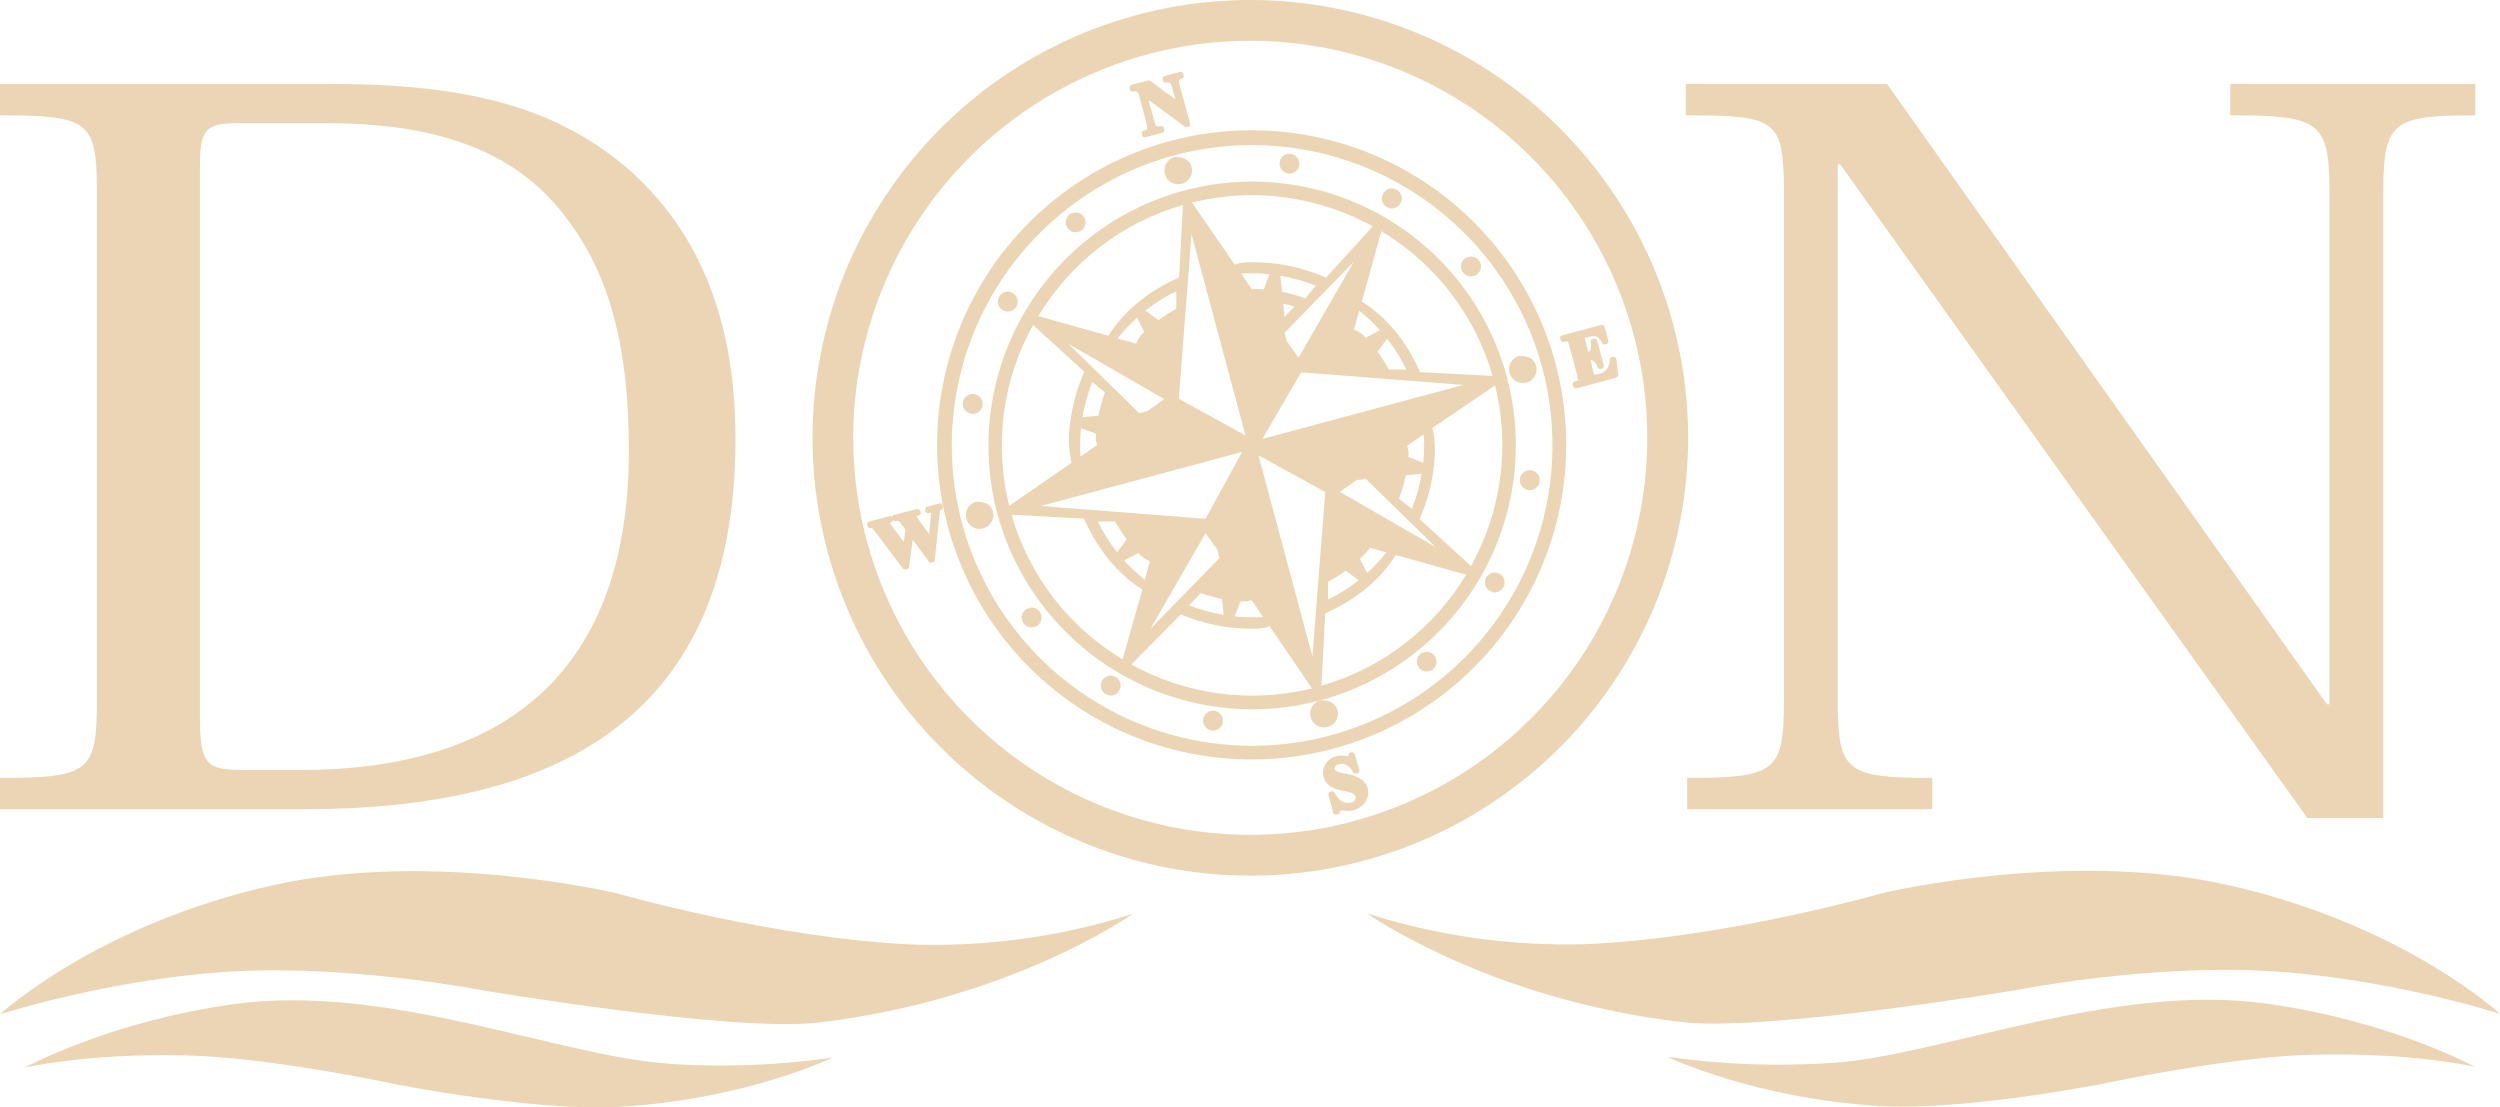
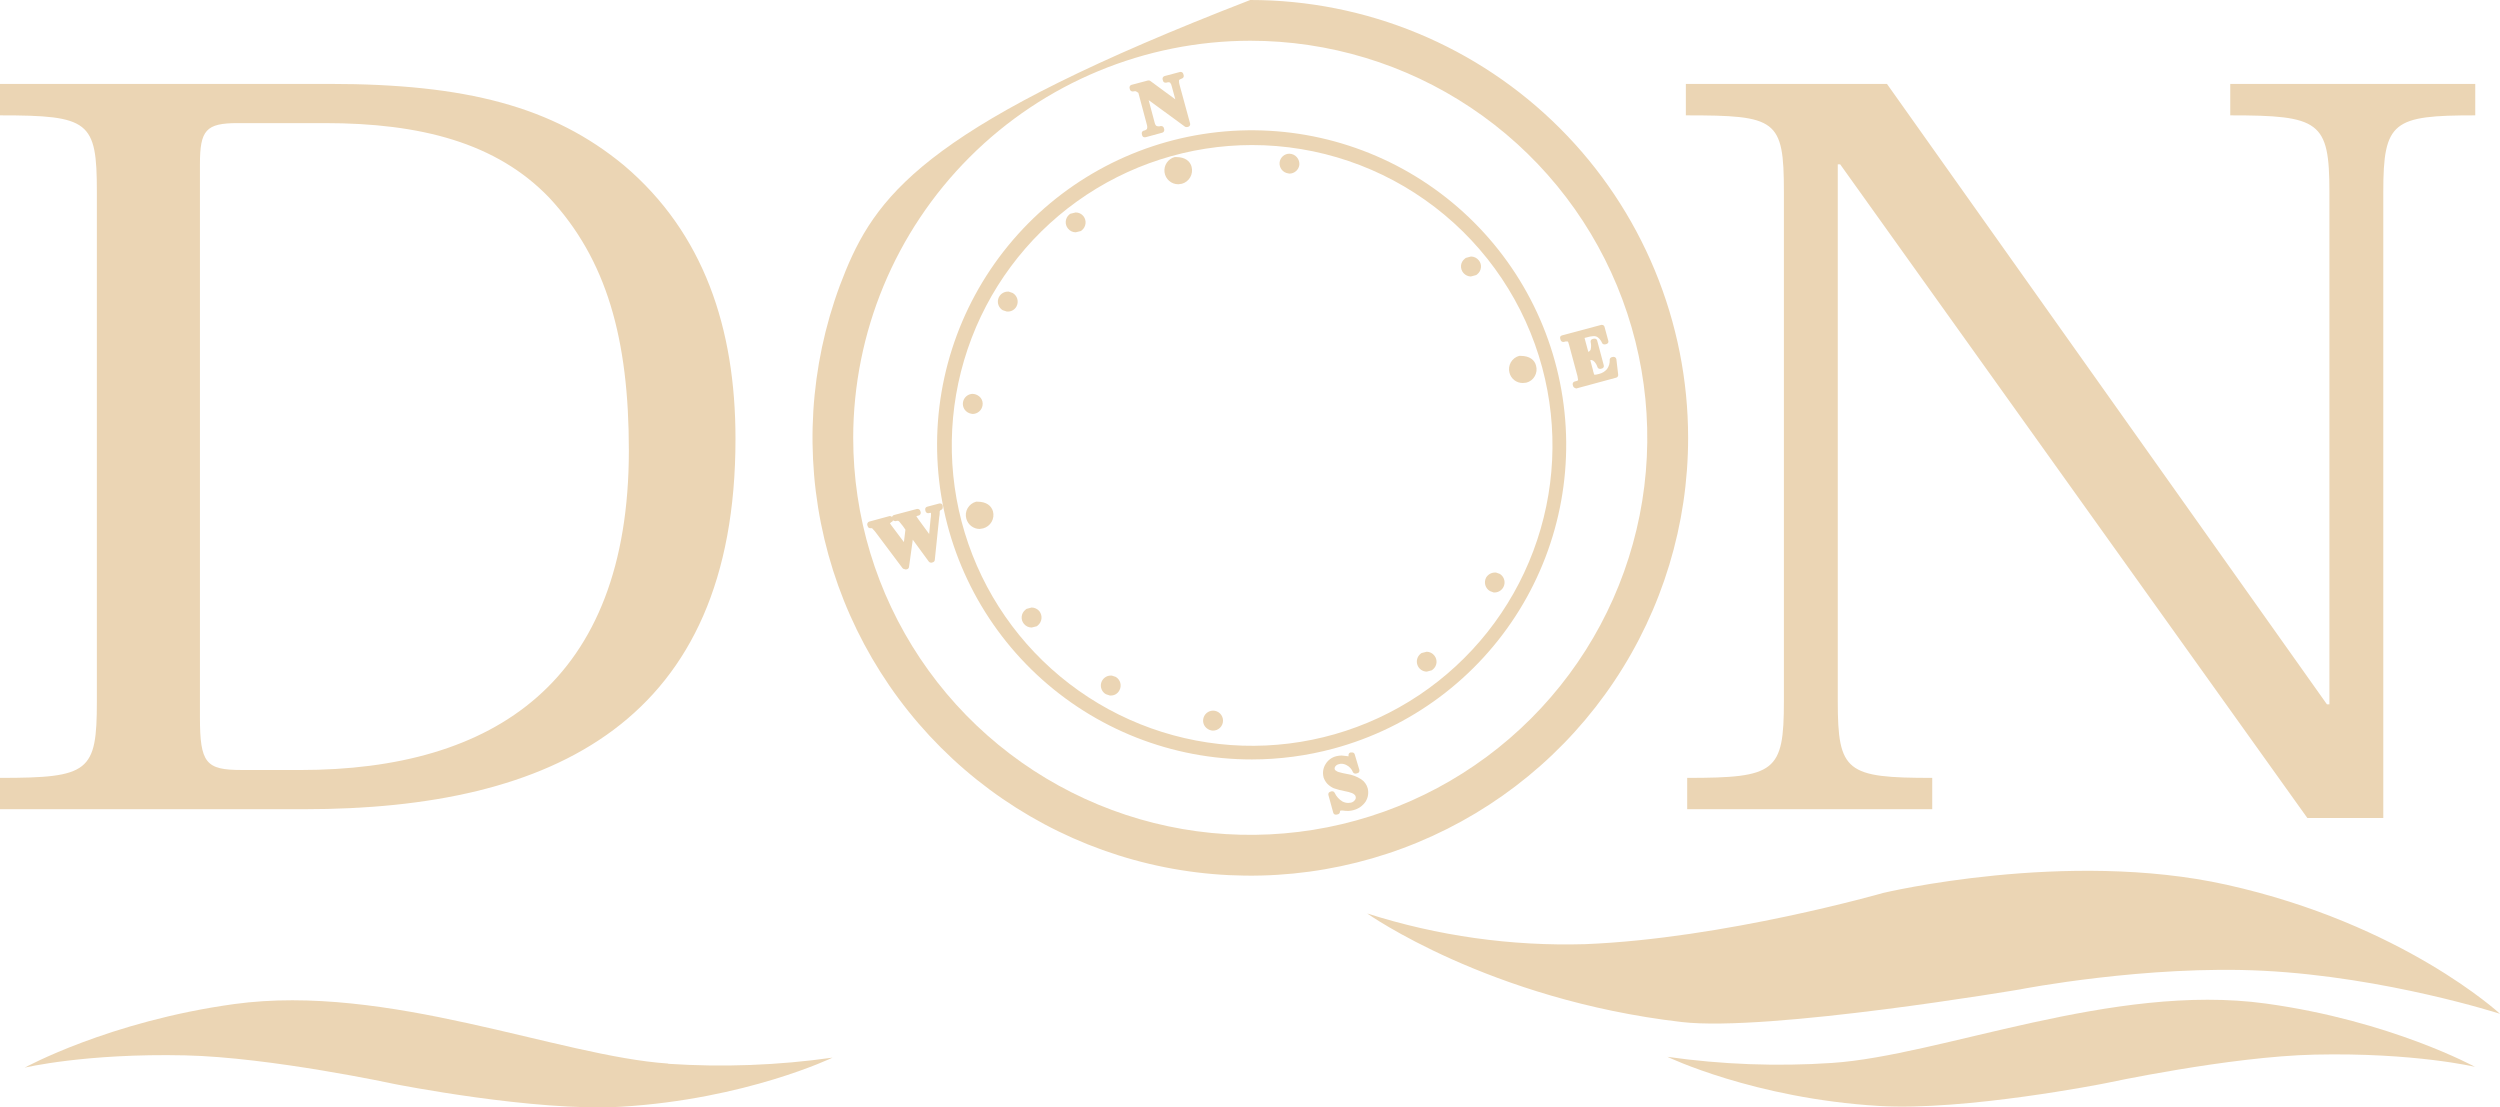
<svg xmlns="http://www.w3.org/2000/svg" width="149" height="66" viewBox="0 0 149 66" fill="none">
  <path fill-rule="evenodd" clip-rule="evenodd" d="M147.532 63.596C147.532 63.596 142.497 60.835 135.035 59.81C125.917 58.558 115.681 62.92 109.18 63.352C105.909 63.57 102.624 63.448 99.378 62.987C99.378 62.987 104.526 65.465 111.988 65.915C117.106 66.226 125.467 64.564 125.467 64.564C125.467 64.564 132.88 62.965 137.964 62.855C143.902 62.724 147.523 63.587 147.523 63.587" fill="#EBD5B4" />
  <path fill-rule="evenodd" clip-rule="evenodd" d="M120.45 58.957C120.45 58.957 127.957 57.502 134.909 57.858C142.222 58.234 149 60.423 149 60.423C149 60.423 143.224 55.07 132.702 52.73C123.17 50.609 112.238 53.219 112.238 53.219C112.238 53.219 102.738 55.944 94.472 56.272C90.07 56.401 85.678 55.782 81.484 54.442C81.484 54.442 88.73 59.58 100.232 60.913C105.4 61.513 120.45 58.959 120.45 58.959" fill="#EBD5B4" />
  <path fill-rule="evenodd" clip-rule="evenodd" d="M39.824 63.388C33.326 62.954 23.085 58.59 13.961 59.842C6.505 60.868 1.47 63.632 1.47 63.632C1.47 63.632 5.089 62.767 11.034 62.9C16.118 63.012 23.531 64.611 23.531 64.611C23.531 64.611 31.891 66.269 37.01 65.962C44.483 65.512 49.619 63.035 49.619 63.035C46.374 63.496 43.089 63.619 39.818 63.402" fill="#EBD5B4" />
-   <path fill-rule="evenodd" clip-rule="evenodd" d="M54.528 56.297C46.262 55.968 36.762 53.241 36.762 53.241C36.762 53.241 25.83 50.629 16.298 52.753C5.776 55.097 0 60.454 0 60.454C0 60.454 6.778 58.263 14.091 57.887C21.043 57.529 28.55 58.988 28.55 58.988C28.55 58.988 43.603 61.544 48.768 60.943C60.27 59.607 67.516 54.464 67.516 54.464C63.322 55.806 58.93 56.425 54.528 56.297Z" fill="#EBD5B4" />
  <path fill-rule="evenodd" clip-rule="evenodd" d="M106.32 11.431V41.802C106.32 46.008 105.814 46.362 100.556 46.362V48.229H115.161V46.362C110.047 46.362 109.531 46.011 109.531 41.802V9.796H109.676L137.518 48.753H142.044V11.431C142.044 7.226 142.628 6.875 147.525 6.875V5.001H132.923V6.875C138.25 6.875 138.833 7.226 138.833 11.431V41.98H138.687L112.463 5.001H100.477V6.875C105.881 6.875 106.32 7.1 106.32 11.431ZM43.835 26.149C43.835 19.551 41.941 13.883 37.19 9.857C32.952 6.35 27.766 5.001 19.651 5.001H0V6.875C5.332 6.875 5.773 7.226 5.773 11.431V41.802C5.773 46.008 5.323 46.362 0 46.362V48.229H18.122C33.026 48.229 43.835 42.971 43.835 26.16V26.149ZM14.393 45.891C12.268 45.891 11.916 45.484 11.916 42.739V9.796C11.916 7.753 12.272 7.337 14.168 7.337H19.365C25.06 7.337 29.592 8.508 32.734 11.782C36.163 15.464 37.48 20.197 37.48 26.849C37.48 40.635 29.448 45.893 17.89 45.893L14.393 45.891Z" fill="#EBD5B4" />
-   <path d="M74.515 2.428C79.195 2.428 83.77 3.815 87.661 6.416C91.553 9.016 94.586 12.712 96.377 17.036C98.168 21.361 98.637 26.119 97.724 30.709C96.81 35.3 94.557 39.517 91.247 42.826C87.938 46.136 83.721 48.39 79.131 49.303C74.541 50.216 69.783 49.747 65.459 47.956C61.135 46.165 57.439 43.132 54.839 39.24C52.239 35.349 50.851 30.773 50.851 26.093C50.858 19.818 53.354 13.803 57.79 9.367C62.226 4.93 68.241 2.435 74.515 2.428ZM74.515 3.88711e-07C69.354 0.001 64.309 1.532 60.019 4.4C55.729 7.268 52.385 11.344 50.411 16.112C48.437 20.881 47.92 26.128 48.928 31.189C49.935 36.251 52.421 40.9 56.071 44.549C59.721 48.198 64.37 50.683 69.432 51.689C74.493 52.695 79.74 52.178 84.507 50.202C89.275 48.227 93.35 44.882 96.216 40.59C99.083 36.299 100.613 31.254 100.612 26.093C100.612 22.666 99.937 19.272 98.625 16.106C97.313 12.94 95.391 10.064 92.967 7.641C90.544 5.218 87.667 3.296 84.501 1.985C81.335 0.674 77.941 -0.001 74.515 3.88711e-07Z" fill="#EBD5B4" />
+   <path d="M74.515 2.428C79.195 2.428 83.77 3.815 87.661 6.416C91.553 9.016 94.586 12.712 96.377 17.036C98.168 21.361 98.637 26.119 97.724 30.709C96.81 35.3 94.557 39.517 91.247 42.826C87.938 46.136 83.721 48.39 79.131 49.303C74.541 50.216 69.783 49.747 65.459 47.956C61.135 46.165 57.439 43.132 54.839 39.24C52.239 35.349 50.851 30.773 50.851 26.093C50.858 19.818 53.354 13.803 57.79 9.367C62.226 4.93 68.241 2.435 74.515 2.428ZM74.515 3.88711e-07C55.729 7.268 52.385 11.344 50.411 16.112C48.437 20.881 47.92 26.128 48.928 31.189C49.935 36.251 52.421 40.9 56.071 44.549C59.721 48.198 64.37 50.683 69.432 51.689C74.493 52.695 79.74 52.178 84.507 50.202C89.275 48.227 93.35 44.882 96.216 40.59C99.083 36.299 100.613 31.254 100.612 26.093C100.612 22.666 99.937 19.272 98.625 16.106C97.313 12.94 95.391 10.064 92.967 7.641C90.544 5.218 87.667 3.296 84.501 1.985C81.335 0.674 77.941 -0.001 74.515 3.88711e-07Z" fill="#EBD5B4" />
  <path d="M68.228 8.181C68.198 8.183 68.169 8.176 68.142 8.163C68.124 8.152 68.108 8.137 68.096 8.12C68.084 8.102 68.075 8.083 68.07 8.062L68.052 7.983C68.042 7.943 68.047 7.9 68.067 7.864C68.087 7.828 68.121 7.801 68.16 7.789C68.237 7.779 68.308 7.742 68.361 7.686C68.384 7.612 68.384 7.534 68.361 7.46L67.847 5.533L67.816 5.515C67.774 5.481 67.727 5.454 67.676 5.436H67.64C67.602 5.438 67.565 5.442 67.528 5.45C67.518 5.452 67.508 5.452 67.498 5.45C67.463 5.45 67.428 5.439 67.4 5.417C67.371 5.395 67.352 5.365 67.343 5.33L67.325 5.254C67.319 5.234 67.317 5.213 67.319 5.192C67.322 5.172 67.329 5.152 67.341 5.134C67.349 5.115 67.362 5.099 67.378 5.086C67.394 5.072 67.413 5.063 67.433 5.058L68.428 4.794C68.442 4.791 68.457 4.791 68.471 4.794C68.506 4.794 68.539 4.807 68.566 4.83L70.049 5.922L69.84 5.157C69.827 5.075 69.793 4.998 69.743 4.932C69.717 4.91 69.683 4.9 69.649 4.902C69.601 4.903 69.554 4.911 69.509 4.927C69.496 4.929 69.482 4.929 69.469 4.927C69.432 4.93 69.396 4.919 69.367 4.896C69.338 4.874 69.319 4.842 69.313 4.806L69.291 4.727C69.282 4.686 69.289 4.645 69.31 4.609C69.331 4.574 69.364 4.547 69.403 4.535L70.331 4.288C70.344 4.286 70.358 4.286 70.371 4.288C70.406 4.287 70.439 4.299 70.466 4.319C70.494 4.34 70.513 4.369 70.522 4.402L70.547 4.486C70.558 4.524 70.554 4.565 70.536 4.6C70.518 4.636 70.487 4.663 70.45 4.677C70.391 4.697 70.334 4.725 70.281 4.76C70.273 4.772 70.268 4.786 70.268 4.801C70.265 4.884 70.275 4.967 70.299 5.046L70.93 7.361C70.941 7.401 70.936 7.443 70.917 7.479C70.897 7.515 70.865 7.542 70.826 7.555L70.754 7.573C70.739 7.577 70.722 7.577 70.707 7.573C70.674 7.574 70.643 7.564 70.617 7.544L68.46 5.967L68.82 7.319C68.849 7.427 68.892 7.494 68.933 7.506C68.964 7.521 68.999 7.529 69.034 7.53H69.106L69.171 7.512C69.183 7.509 69.195 7.509 69.207 7.512C69.237 7.513 69.267 7.52 69.293 7.535C69.311 7.544 69.327 7.557 69.34 7.574C69.352 7.59 69.361 7.609 69.365 7.629L69.387 7.708C69.397 7.749 69.391 7.791 69.371 7.828C69.351 7.865 69.319 7.892 69.279 7.906L68.284 8.177C68.266 8.181 68.247 8.183 68.228 8.181Z" fill="#EBD5B4" />
  <path d="M79.613 48.553C79.578 48.553 79.545 48.542 79.517 48.522C79.49 48.501 79.47 48.471 79.462 48.438L79.171 47.377C79.163 47.336 79.169 47.293 79.189 47.256C79.214 47.22 79.251 47.194 79.293 47.184L79.369 47.161H79.401C79.431 47.161 79.46 47.17 79.486 47.185C79.511 47.202 79.532 47.224 79.545 47.251C79.645 47.467 79.807 47.647 80.011 47.769C80.118 47.825 80.236 47.854 80.356 47.855C80.411 47.854 80.466 47.848 80.52 47.837C80.617 47.815 80.701 47.757 80.757 47.675C80.779 47.648 80.794 47.617 80.801 47.583C80.808 47.549 80.807 47.514 80.797 47.481C80.789 47.437 80.766 47.396 80.732 47.366C80.687 47.32 80.631 47.285 80.57 47.265C80.441 47.216 80.307 47.18 80.171 47.157C79.942 47.116 79.716 47.057 79.496 46.981C79.349 46.916 79.215 46.824 79.104 46.709C79.002 46.596 78.925 46.462 78.879 46.317C78.879 46.317 78.879 46.317 78.879 46.303C78.848 46.176 78.843 46.044 78.863 45.915C78.884 45.786 78.929 45.663 78.998 45.551C79.068 45.431 79.161 45.326 79.273 45.243C79.385 45.16 79.513 45.101 79.649 45.069C79.752 45.044 79.858 45.03 79.964 45.029C80.06 45.034 80.157 45.044 80.252 45.06C80.291 45.07 80.331 45.076 80.371 45.078V45.02C80.367 44.981 80.376 44.942 80.399 44.91C80.421 44.877 80.455 44.855 80.493 44.846H80.554C80.554 44.846 80.574 44.846 80.592 44.846C80.626 44.846 80.659 44.856 80.686 44.877C80.713 44.897 80.732 44.926 80.741 44.959L81.018 45.887C81.024 45.908 81.025 45.931 81.022 45.954C81.019 45.976 81.011 45.998 81 46.017C80.988 46.035 80.973 46.051 80.955 46.062C80.937 46.074 80.917 46.082 80.896 46.085L80.817 46.107H80.777C80.747 46.106 80.718 46.097 80.692 46.081C80.667 46.064 80.646 46.042 80.633 46.015C80.562 45.837 80.43 45.691 80.259 45.605C80.165 45.552 80.06 45.522 79.953 45.52C79.905 45.518 79.858 45.526 79.813 45.542C79.769 45.548 79.726 45.563 79.687 45.586C79.648 45.609 79.615 45.639 79.588 45.675C79.57 45.698 79.557 45.724 79.55 45.753C79.543 45.781 79.542 45.811 79.547 45.839C79.557 45.869 79.573 45.895 79.595 45.918C79.599 45.917 79.604 45.917 79.608 45.918C79.657 45.964 79.717 45.996 79.781 46.013C79.944 46.061 80.109 46.099 80.277 46.128C80.577 46.171 80.865 46.278 81.121 46.441C81.312 46.565 81.451 46.755 81.513 46.974C81.548 47.11 81.555 47.252 81.534 47.391C81.512 47.529 81.462 47.662 81.387 47.781C81.215 48.031 80.958 48.21 80.664 48.285C80.567 48.311 80.467 48.327 80.367 48.332C80.252 48.333 80.136 48.325 80.022 48.307H79.903C79.894 48.313 79.886 48.32 79.878 48.328C79.867 48.343 79.86 48.362 79.86 48.382C79.86 48.417 79.848 48.451 79.826 48.478C79.804 48.506 79.773 48.525 79.739 48.533L79.653 48.551C79.64 48.555 79.626 48.556 79.613 48.553Z" fill="#EBD5B4" />
  <path d="M53.925 33.925C53.9 33.925 53.874 33.919 53.852 33.909C53.829 33.898 53.808 33.883 53.792 33.864L52.261 31.821C52.175 31.699 52.078 31.584 51.972 31.479H51.943C51.927 31.477 51.912 31.477 51.896 31.479H51.871C51.838 31.482 51.805 31.473 51.778 31.454C51.75 31.435 51.73 31.407 51.72 31.375L51.691 31.299C51.679 31.257 51.684 31.212 51.705 31.173C51.724 31.136 51.756 31.106 51.795 31.09L53.013 30.759H53.056C53.084 30.761 53.111 30.771 53.134 30.788C53.149 30.792 53.162 30.8 53.17 30.812C53.17 30.799 53.17 30.788 53.188 30.763C53.199 30.746 53.213 30.73 53.23 30.719C53.246 30.707 53.265 30.699 53.285 30.695L54.652 30.333C54.665 30.329 54.679 30.329 54.693 30.333C54.727 30.333 54.761 30.344 54.788 30.364C54.816 30.384 54.837 30.413 54.848 30.445L54.873 30.524C54.878 30.545 54.879 30.566 54.876 30.587C54.873 30.608 54.866 30.628 54.855 30.646C54.846 30.665 54.832 30.682 54.815 30.695C54.798 30.709 54.779 30.718 54.758 30.723C54.708 30.732 54.66 30.748 54.614 30.77C54.656 30.839 54.702 30.906 54.751 30.97L55.377 31.826L55.463 30.925C55.479 30.844 55.487 30.761 55.487 30.677V30.664C55.49 30.642 55.49 30.62 55.487 30.599C55.486 30.588 55.486 30.578 55.487 30.567C55.487 30.567 55.487 30.567 55.463 30.567C55.425 30.567 55.388 30.573 55.352 30.585H55.321C55.291 30.587 55.261 30.58 55.235 30.565C55.199 30.541 55.172 30.505 55.159 30.463L55.145 30.387C55.14 30.367 55.139 30.346 55.142 30.326C55.145 30.306 55.152 30.287 55.163 30.269C55.174 30.252 55.188 30.237 55.205 30.225C55.221 30.213 55.24 30.204 55.26 30.2L55.99 30.006C56.003 30.003 56.017 30.003 56.03 30.006C56.069 30.005 56.107 30.018 56.136 30.044C56.165 30.07 56.184 30.105 56.188 30.144V30.22C56.192 30.258 56.184 30.295 56.165 30.327C56.145 30.359 56.115 30.383 56.08 30.396C56.064 30.401 56.049 30.408 56.037 30.419C56.023 30.439 56.013 30.461 56.005 30.484V30.502C56.001 30.535 56.001 30.57 56.005 30.603C56.005 30.659 55.992 30.736 55.976 30.828L55.713 33.377C55.709 33.407 55.697 33.436 55.678 33.459C55.658 33.483 55.633 33.501 55.605 33.51L55.526 33.535C55.509 33.539 55.492 33.539 55.476 33.535C55.452 33.533 55.429 33.526 55.408 33.515C55.387 33.503 55.369 33.487 55.355 33.468L54.402 32.166L54.177 33.792C54.173 33.822 54.16 33.85 54.141 33.874C54.121 33.897 54.096 33.915 54.067 33.925L53.983 33.943L53.925 33.925ZM53.04 31.182C53.087 31.261 53.14 31.336 53.197 31.407L53.873 32.308L53.963 31.571L53.808 31.346L53.765 31.297C53.688 31.195 53.625 31.112 53.598 31.087C53.577 31.066 53.551 31.049 53.522 31.04H53.508C53.498 31.038 53.489 31.038 53.479 31.04C53.449 31.04 53.42 31.047 53.393 31.058C53.377 31.061 53.36 31.061 53.344 31.058C53.317 31.057 53.29 31.051 53.265 31.04C53.248 31.032 53.233 31.019 53.224 31.002C53.22 31.029 53.208 31.054 53.189 31.074C53.171 31.095 53.147 31.109 53.121 31.117C53.087 31.162 53.058 31.168 53.04 31.18V31.182Z" fill="#EBD5B4" />
  <path d="M93.916 23.129C93.881 23.13 93.848 23.119 93.82 23.099C93.792 23.079 93.771 23.051 93.76 23.019L93.736 22.94C93.73 22.92 93.728 22.899 93.73 22.878C93.732 22.857 93.739 22.837 93.749 22.818C93.758 22.799 93.772 22.781 93.788 22.768C93.805 22.754 93.825 22.744 93.846 22.739L93.938 22.715C93.981 22.708 94.021 22.689 94.053 22.661C94.055 22.654 94.055 22.647 94.053 22.64C94.045 22.565 94.033 22.49 94.017 22.415L93.522 20.573C93.507 20.514 93.489 20.455 93.468 20.398C93.468 20.398 93.468 20.38 93.45 20.373C93.448 20.364 93.443 20.356 93.436 20.35H93.389C93.363 20.347 93.338 20.347 93.312 20.35L93.204 20.38C93.192 20.381 93.18 20.381 93.168 20.38C93.133 20.38 93.099 20.369 93.071 20.348C93.043 20.328 93.022 20.298 93.013 20.265L92.99 20.188C92.978 20.149 92.978 20.108 92.99 20.069C93.001 20.049 93.016 20.032 93.034 20.018C93.051 20.005 93.072 19.995 93.094 19.99L95.433 19.364H95.474C95.509 19.362 95.544 19.373 95.572 19.394C95.6 19.415 95.621 19.445 95.629 19.479L95.854 20.31C95.862 20.33 95.865 20.352 95.862 20.374C95.86 20.396 95.853 20.417 95.841 20.436C95.816 20.471 95.779 20.497 95.737 20.508L95.659 20.526C95.647 20.527 95.634 20.527 95.623 20.526C95.593 20.527 95.565 20.519 95.54 20.504C95.515 20.489 95.495 20.467 95.483 20.44C95.431 20.314 95.348 20.202 95.242 20.116C95.168 20.056 95.075 20.026 94.981 20.033H94.965C94.836 20.041 94.708 20.065 94.584 20.105L94.438 20.141L94.663 20.972C94.694 20.959 94.723 20.941 94.747 20.917C94.771 20.893 94.79 20.865 94.803 20.834C94.838 20.686 94.838 20.532 94.803 20.384C94.799 20.364 94.798 20.344 94.802 20.324C94.806 20.304 94.813 20.285 94.824 20.268C94.835 20.251 94.85 20.236 94.867 20.225C94.883 20.214 94.902 20.206 94.922 20.202L95.005 20.184H95.041C95.076 20.182 95.11 20.193 95.138 20.214C95.165 20.235 95.184 20.265 95.192 20.299L95.584 21.769C95.596 21.811 95.591 21.856 95.571 21.895C95.56 21.912 95.546 21.927 95.529 21.939C95.513 21.951 95.494 21.959 95.474 21.963L95.395 21.983H95.359C95.327 21.985 95.294 21.976 95.268 21.957C95.241 21.939 95.221 21.912 95.21 21.882C95.173 21.767 95.114 21.66 95.035 21.569C94.993 21.517 94.936 21.479 94.873 21.46C94.856 21.459 94.84 21.459 94.823 21.46H94.78L94.947 22.087V22.107C94.976 22.201 95.001 22.294 95.014 22.332C95.014 22.332 95.014 22.332 95.028 22.332C95.054 22.337 95.081 22.337 95.107 22.332L95.294 22.289C95.485 22.246 95.656 22.142 95.782 21.992C95.895 21.832 95.95 21.64 95.938 21.445C95.938 21.409 95.949 21.375 95.971 21.347C95.992 21.319 96.023 21.298 96.057 21.289L96.136 21.271C96.15 21.268 96.165 21.268 96.179 21.271C96.209 21.272 96.238 21.281 96.264 21.296C96.283 21.309 96.3 21.326 96.312 21.346C96.325 21.366 96.333 21.388 96.336 21.411L96.444 22.334C96.449 22.372 96.439 22.41 96.418 22.442C96.397 22.473 96.366 22.497 96.329 22.508L93.902 23.165C93.904 23.152 93.909 23.14 93.916 23.129Z" fill="#EBD5B4" />
-   <path d="M74.629 42.277C71.171 42.27 67.811 41.125 65.067 39.02C62.323 36.914 60.348 33.965 59.446 30.626C58.37 26.599 58.935 22.31 61.016 18.699C63.097 15.088 66.526 12.45 70.549 11.363C72.543 10.827 74.624 10.689 76.672 10.957C78.719 11.225 80.694 11.894 82.483 12.926C84.272 13.958 85.84 15.332 87.097 16.971C88.354 18.609 89.276 20.479 89.811 22.474C90.886 26.501 90.32 30.79 88.238 34.401C86.156 38.012 82.727 40.65 78.703 41.736C77.375 42.092 76.006 42.273 74.632 42.275L74.629 42.277ZM67.424 39.608C70.709 41.416 74.554 41.924 78.196 41.029L75.659 37.307C75.458 37.447 75.048 37.474 74.638 37.474C74.151 37.474 73.665 37.443 73.182 37.381C72.216 37.25 71.272 36.992 70.374 36.616L67.424 39.608ZM83.186 33.078C82.285 34.548 80.754 35.78 78.982 36.553L78.757 40.867C82.367 39.833 85.451 37.467 87.383 34.247L83.186 33.078ZM60.286 30.675C61.318 34.286 63.684 37.368 66.906 39.298L68.088 35.129C66.606 34.229 65.386 32.684 64.614 30.914L60.286 30.675ZM78.221 39.129L78.987 29.322L75.003 27.135L78.221 39.129ZM68.559 37.483L72.684 33.258L72.565 32.769L71.853 31.774L68.559 37.483ZM73.585 36.739C73.931 36.775 74.279 36.794 74.627 36.794C74.852 36.794 75.062 36.794 75.278 36.773L74.602 35.769C74.436 35.821 74.263 35.847 74.089 35.846C74.04 35.846 73.986 35.846 73.927 35.846L73.585 36.739ZM70.862 36.078C71.529 36.338 72.221 36.53 72.927 36.649L72.837 35.697C72.409 35.61 71.988 35.493 71.576 35.348L70.862 36.078ZM80.207 34.013C79.866 34.257 79.512 34.483 79.147 34.688V35.737C79.798 35.418 80.414 35.031 80.984 34.582L80.207 34.013ZM66.996 33.402C67.374 33.821 67.787 34.208 68.23 34.557L68.538 33.445C68.267 33.352 68.027 33.183 67.847 32.959L66.996 33.402ZM81.475 34.154C81.895 33.777 82.281 33.364 82.63 32.92L81.666 32.652C81.472 32.883 81.265 33.102 81.047 33.31L81.475 34.154ZM85.368 25.509C85.562 26.165 85.55 27.063 85.436 27.986C85.3 29.005 85.022 29.998 84.609 30.939L87.669 33.736C89.494 30.458 90.007 26.61 89.106 22.969L85.368 25.509ZM65.42 31.076C65.74 31.728 66.128 32.344 66.577 32.914L67.154 32.143C66.9 31.806 66.669 31.451 66.462 31.083L65.42 31.076ZM85.566 32.607L81.416 28.554L80.851 28.608L79.858 29.317L85.566 32.607ZM71.849 30.921L74.028 26.937L62.033 30.155L71.849 30.921ZM83.783 28.324C83.691 28.802 83.555 29.27 83.377 29.723L84.154 30.331C84.416 29.653 84.61 28.95 84.733 28.234L83.783 28.324ZM61.569 19.366C59.745 22.649 59.236 26.502 60.146 30.146L63.864 27.586C63.682 26.772 63.659 25.931 63.796 25.108C63.929 24.088 64.209 23.093 64.625 22.152L61.569 19.366ZM84.823 27.577C84.885 27.015 84.897 26.449 84.859 25.885L83.864 26.561C83.948 26.776 83.973 27.009 83.936 27.237L84.823 27.577ZM64.429 25.521C64.369 26.083 64.357 26.65 64.393 27.214L65.393 26.523C65.308 26.308 65.285 26.074 65.325 25.847L64.429 25.521ZM75.237 26.16L87.219 22.942L77.55 22.188L75.237 26.16ZM70.254 23.766L74.231 25.953L71.015 13.962L70.254 23.766ZM65.098 22.771C64.831 23.445 64.636 24.146 64.515 24.861L65.467 24.775C65.564 24.302 65.692 23.835 65.852 23.379L65.098 22.771ZM67.903 24.627L68.392 24.496L69.387 23.784L63.677 20.492L67.903 24.627ZM81.164 17.977C82.641 18.878 83.866 20.411 84.638 22.181L88.96 22.406C87.922 18.794 85.552 15.71 82.328 13.779L81.164 17.977ZM82.099 20.961C82.344 21.298 82.57 21.65 82.774 22.014L83.823 22.028C83.506 21.375 83.12 20.758 82.673 20.186L82.099 20.961ZM76.557 19.835L76.683 20.321L77.392 21.321L80.684 15.606L76.557 19.835ZM67.719 20.481C67.812 20.209 67.979 19.969 68.201 19.787L67.766 18.936C67.345 19.315 66.956 19.728 66.604 20.172L67.719 20.481ZM80.7 19.643C80.972 19.737 81.212 19.907 81.391 20.132L82.247 19.681C81.867 19.261 81.454 18.871 81.011 18.517L80.7 19.643ZM66.064 20.012C66.965 18.535 68.505 17.31 70.275 16.538L70.5 12.219C66.893 13.255 63.814 15.622 61.885 18.841L66.064 20.012ZM69.047 19.08C69.386 18.833 69.741 18.607 70.108 18.405V17.358C69.456 17.673 68.84 18.059 68.271 18.508L69.047 19.08ZM76.555 18.889L77.151 18.27C76.926 18.202 76.701 18.141 76.476 18.094L76.555 18.889ZM76.411 17.389C76.885 17.486 77.352 17.618 77.807 17.785L78.417 17.02C77.738 16.75 77.032 16.555 76.311 16.439L76.411 17.389ZM74.659 17.317L74.627 17.22C74.852 17.22 75.091 17.22 75.325 17.245L75.661 16.344C75.315 16.305 74.967 16.285 74.618 16.286C74.393 16.286 74.184 16.286 73.968 16.304L74.659 17.317ZM74.641 15.626C75.122 15.626 75.603 15.658 76.08 15.72C77.097 15.858 78.091 16.136 79.032 16.547L81.817 13.489C78.531 11.676 74.682 11.168 71.038 12.068L73.605 15.79C73.812 15.651 74.222 15.628 74.632 15.628L74.641 15.626Z" fill="#EBD5B4" />
  <path d="M74.618 45.263C69.859 45.268 65.276 43.463 61.798 40.213C58.321 36.964 56.209 32.513 55.892 27.764C55.574 23.015 57.075 18.323 60.089 14.64C63.103 10.956 67.405 8.557 72.123 7.929C76.84 7.3 81.62 8.49 85.493 11.255C89.366 14.021 92.043 18.157 92.979 22.824C93.916 27.49 93.043 32.338 90.537 36.385C88.032 40.431 84.081 43.373 79.487 44.614C77.899 45.043 76.262 45.261 74.618 45.263ZM74.618 8.645C70.878 8.647 67.232 9.82 64.193 12C61.154 14.181 58.873 17.258 57.673 20.801C56.472 24.343 56.411 28.173 57.499 31.752C58.586 35.331 60.767 38.48 63.736 40.755C66.704 43.031 70.311 44.32 74.049 44.441C77.788 44.561 81.47 43.508 84.579 41.428C87.688 39.349 90.068 36.348 91.383 32.846C92.7 29.345 92.886 25.519 91.916 21.906C90.892 18.101 88.642 14.74 85.515 12.343C82.388 9.945 78.558 8.646 74.618 8.645Z" fill="#EBD5B4" />
  <path d="M58.388 31.526C58.206 31.526 58.029 31.465 57.886 31.354C57.742 31.243 57.639 31.087 57.593 30.912C57.563 30.809 57.554 30.701 57.568 30.594C57.581 30.488 57.615 30.385 57.669 30.292C57.723 30.197 57.795 30.113 57.882 30.046C57.969 29.978 58.068 29.929 58.174 29.901H58.259C58.788 29.901 59.086 30.142 59.182 30.479C59.238 30.691 59.208 30.915 59.098 31.105C58.989 31.294 58.81 31.432 58.599 31.49L58.388 31.526Z" fill="#EBD5B4" />
  <path d="M90.759 22.827C90.576 22.829 90.399 22.77 90.254 22.658C90.11 22.547 90.008 22.39 89.964 22.213C89.909 22.003 89.939 21.78 90.047 21.592C90.155 21.405 90.333 21.267 90.543 21.21C90.573 21.209 90.603 21.209 90.633 21.21C91.168 21.21 91.468 21.458 91.549 21.796C91.579 21.9 91.587 22.009 91.574 22.117C91.561 22.224 91.526 22.328 91.472 22.422C91.419 22.518 91.346 22.601 91.259 22.667C91.172 22.734 91.072 22.781 90.966 22.807L90.759 22.827Z" fill="#EBD5B4" />
  <path d="M70.223 10.982C70.022 10.982 69.829 10.91 69.679 10.777C69.528 10.645 69.431 10.463 69.405 10.264C69.38 10.065 69.427 9.864 69.539 9.698C69.651 9.532 69.82 9.412 70.013 9.361H70.103C70.635 9.361 70.934 9.607 71.02 9.947C71.074 10.157 71.044 10.381 70.935 10.569C70.826 10.758 70.647 10.896 70.437 10.953L70.223 10.982Z" fill="#EBD5B4" />
-   <path d="M78.919 43.356C78.718 43.358 78.523 43.286 78.371 43.154C78.219 43.022 78.12 42.839 78.095 42.639C78.069 42.439 78.117 42.237 78.231 42.071C78.344 41.904 78.514 41.785 78.71 41.736H78.795C79.318 41.736 79.615 41.977 79.712 42.311C79.74 42.416 79.747 42.525 79.733 42.633C79.719 42.74 79.684 42.844 79.63 42.938C79.576 43.032 79.504 43.115 79.418 43.181C79.332 43.247 79.233 43.296 79.128 43.324L78.919 43.356Z" fill="#EBD5B4" />
  <path d="M89.025 35.312L88.8 35.228C88.665 35.149 88.566 35.021 88.524 34.87C88.482 34.719 88.5 34.558 88.575 34.42C88.629 34.33 88.707 34.256 88.798 34.203C88.89 34.151 88.994 34.124 89.099 34.123H89.16L89.385 34.202C89.496 34.269 89.582 34.371 89.63 34.492C89.678 34.614 89.685 34.747 89.65 34.872C89.616 34.998 89.541 35.108 89.438 35.188C89.335 35.267 89.209 35.31 89.079 35.312H89.025Z" fill="#EBD5B4" />
  <path d="M60.002 18.567L59.761 18.488C59.65 18.421 59.563 18.319 59.515 18.198C59.467 18.077 59.459 17.943 59.494 17.818C59.529 17.692 59.603 17.581 59.707 17.502C59.811 17.423 59.937 17.38 60.068 17.38H60.121L60.358 17.463C60.492 17.542 60.59 17.669 60.632 17.818C60.673 17.967 60.656 18.126 60.583 18.263C60.533 18.356 60.458 18.434 60.367 18.488C60.276 18.543 60.171 18.57 60.065 18.569L60.002 18.567Z" fill="#EBD5B4" />
-   <path d="M91.094 29.209C91.015 29.199 90.939 29.172 90.871 29.13C90.803 29.089 90.744 29.034 90.698 28.968C90.651 28.908 90.617 28.838 90.598 28.764C90.58 28.689 90.577 28.611 90.59 28.536C90.609 28.394 90.678 28.264 90.786 28.17C90.894 28.076 91.032 28.024 91.175 28.025C91.333 28.025 91.485 28.087 91.596 28.199C91.708 28.311 91.771 28.462 91.771 28.62C91.771 28.778 91.708 28.93 91.596 29.041C91.485 29.153 91.333 29.216 91.175 29.216L91.094 29.209Z" fill="#EBD5B4" />
  <path d="M57.895 24.66C57.734 24.635 57.591 24.546 57.496 24.415C57.433 24.326 57.396 24.222 57.388 24.114C57.38 24.006 57.402 23.897 57.451 23.8C57.5 23.704 57.575 23.622 57.667 23.564C57.759 23.507 57.865 23.475 57.973 23.474C58.065 23.478 58.156 23.501 58.238 23.543C58.32 23.584 58.393 23.643 58.451 23.715C58.499 23.778 58.533 23.851 58.552 23.928C58.571 24.006 58.573 24.087 58.559 24.165C58.536 24.305 58.466 24.432 58.358 24.525C58.251 24.618 58.115 24.67 57.973 24.672L57.895 24.66Z" fill="#EBD5B4" />
  <path d="M85.035 40.029C84.912 40.028 84.793 39.989 84.693 39.917C84.594 39.846 84.518 39.745 84.478 39.63C84.437 39.514 84.433 39.389 84.465 39.27C84.498 39.152 84.567 39.047 84.661 38.969L84.722 38.922L85.035 38.843C85.122 38.845 85.207 38.866 85.285 38.905C85.363 38.944 85.431 38.999 85.485 39.068C85.535 39.129 85.572 39.198 85.594 39.273C85.616 39.348 85.623 39.427 85.615 39.505C85.606 39.582 85.583 39.658 85.545 39.726C85.507 39.794 85.456 39.855 85.395 39.903L85.33 39.951L85.035 40.029Z" fill="#EBD5B4" />
  <path d="M64.114 13.845C64.024 13.845 63.936 13.825 63.856 13.786C63.775 13.747 63.705 13.69 63.65 13.619C63.552 13.499 63.505 13.345 63.519 13.19C63.533 13.035 63.606 12.892 63.724 12.791L63.79 12.741L64.107 12.662C64.197 12.661 64.286 12.681 64.368 12.72C64.449 12.759 64.52 12.816 64.575 12.887C64.672 13.012 64.716 13.169 64.697 13.325C64.679 13.481 64.601 13.624 64.479 13.723L64.418 13.77L64.114 13.845Z" fill="#EBD5B4" />
  <path d="M66.149 41.453L65.913 41.376C65.799 41.312 65.709 41.212 65.658 41.091C65.606 40.97 65.596 40.836 65.629 40.709C65.662 40.582 65.736 40.47 65.84 40.389C65.943 40.309 66.07 40.264 66.201 40.264H66.262L66.498 40.343C66.634 40.423 66.732 40.553 66.772 40.705C66.811 40.858 66.789 41.019 66.71 41.156C66.661 41.247 66.588 41.323 66.499 41.376C66.409 41.428 66.307 41.455 66.204 41.453H66.149Z" fill="#EBD5B4" />
-   <path d="M82.88 12.428L82.655 12.343C82.517 12.261 82.416 12.13 82.373 11.976C82.354 11.899 82.351 11.82 82.365 11.742C82.378 11.665 82.407 11.591 82.45 11.525C82.499 11.434 82.573 11.357 82.664 11.305C82.754 11.253 82.857 11.227 82.961 11.23H83.017L83.242 11.307C83.314 11.349 83.376 11.405 83.426 11.472C83.475 11.539 83.511 11.615 83.531 11.696C83.566 11.844 83.542 12.001 83.463 12.131C83.409 12.219 83.334 12.292 83.244 12.344C83.154 12.395 83.053 12.424 82.95 12.426L82.88 12.428Z" fill="#EBD5B4" />
  <path d="M72.227 43.54C72.065 43.516 71.919 43.429 71.819 43.299C71.773 43.238 71.74 43.168 71.721 43.093C71.702 43.018 71.699 42.941 71.711 42.865C71.732 42.724 71.802 42.594 71.909 42.501C72.017 42.407 72.154 42.355 72.297 42.353C72.455 42.353 72.606 42.416 72.718 42.528C72.829 42.64 72.892 42.791 72.892 42.949C72.892 43.107 72.829 43.259 72.718 43.37C72.606 43.482 72.455 43.545 72.297 43.545L72.227 43.54Z" fill="#EBD5B4" />
  <path d="M76.771 10.332C76.619 10.31 76.482 10.23 76.387 10.109C76.293 9.988 76.249 9.836 76.264 9.683C76.28 9.538 76.35 9.405 76.459 9.308C76.568 9.212 76.709 9.159 76.854 9.161C76.938 9.164 77.02 9.184 77.096 9.22C77.172 9.256 77.239 9.307 77.294 9.371C77.349 9.434 77.39 9.508 77.415 9.588C77.44 9.668 77.449 9.753 77.44 9.836C77.419 9.978 77.348 10.107 77.239 10.201C77.131 10.295 76.993 10.347 76.85 10.347L76.771 10.332Z" fill="#EBD5B4" />
  <path d="M61.486 37.402C61.397 37.401 61.309 37.381 61.228 37.342C61.148 37.303 61.078 37.246 61.022 37.176C60.972 37.116 60.935 37.045 60.913 36.97C60.891 36.895 60.884 36.815 60.894 36.737C60.903 36.659 60.928 36.584 60.966 36.515C61.005 36.447 61.057 36.387 61.119 36.339L61.175 36.291L61.482 36.208C61.572 36.208 61.66 36.229 61.741 36.268C61.822 36.307 61.894 36.363 61.95 36.433C62.045 36.559 62.089 36.717 62.071 36.874C62.053 37.031 61.975 37.175 61.853 37.276L61.792 37.325L61.486 37.402Z" fill="#EBD5B4" />
  <path d="M87.662 16.479C87.58 16.477 87.498 16.458 87.423 16.423C87.348 16.388 87.281 16.338 87.226 16.276C87.171 16.214 87.129 16.141 87.104 16.062C87.078 15.983 87.069 15.9 87.077 15.817C87.086 15.739 87.11 15.664 87.149 15.595C87.188 15.527 87.24 15.467 87.302 15.419L87.363 15.371L87.669 15.288C87.758 15.289 87.846 15.309 87.927 15.348C88.007 15.387 88.078 15.444 88.133 15.513C88.183 15.572 88.22 15.64 88.243 15.714C88.265 15.787 88.272 15.865 88.264 15.941C88.256 16.021 88.232 16.099 88.194 16.169C88.155 16.24 88.102 16.302 88.039 16.351L87.98 16.394L87.662 16.479Z" fill="#EBD5B4" />
</svg>